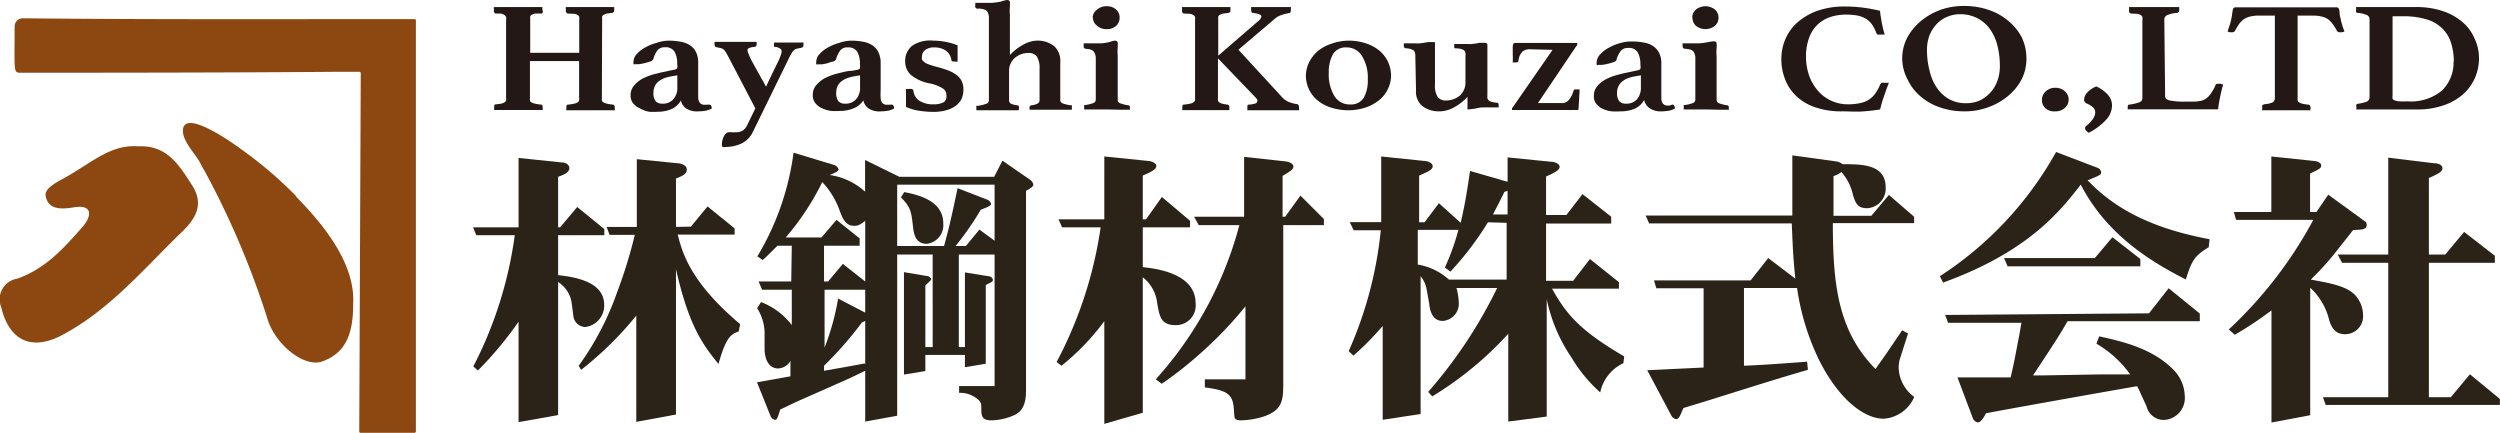
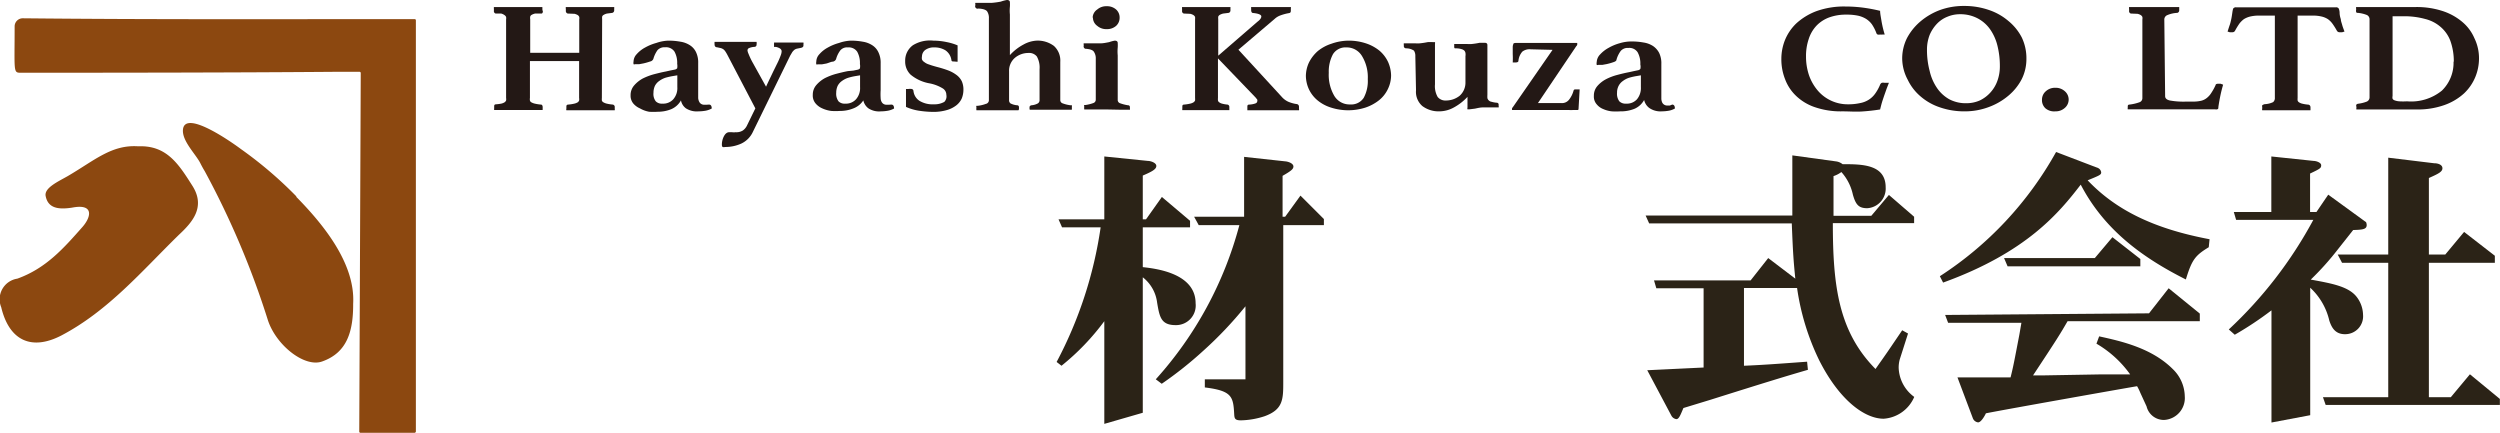
<svg xmlns="http://www.w3.org/2000/svg" viewBox="0 0 184.55 31.98">
  <defs>
    <style>.cls-1{fill:#231815;}.cls-2{fill:#2b2317;}.cls-3{fill:#8c4810;}</style>
  </defs>
  <title>アセット 11</title>
  <g id="レイヤー_2" data-name="レイヤー 2">
    <g id="レイヤー_1-2" data-name="レイヤー 1">
      <path class="cls-1" d="M44.43,7.23a1,1,0,0,0,0,.19.22.22,0,0,0,.11.13.86.86,0,0,0,.25.1,3.07,3.07,0,0,0,.45.07.18.18,0,0,1,.14.2s0,.06,0,.1a.37.37,0,0,1,0,.12l-.91,0-.86,0-.88,0-.92,0a.21.21,0,0,1,0-.12v-.1c0-.12,0-.19.14-.2a3.07,3.07,0,0,0,.45-.07.86.86,0,0,0,.25-.1.31.31,0,0,0,.1-.13.54.54,0,0,0,0-.19V4.51H39.12V7.23a.55.55,0,0,0,0,.19.2.2,0,0,0,.1.13.94.94,0,0,0,.26.1,3.07,3.07,0,0,0,.45.07c.09,0,.13.09.13.2V8a.74.74,0,0,0,0,.12l-.93,0-.87,0-.86,0-.92,0a.37.37,0,0,1,0-.12v-.1c0-.12,0-.19.13-.2A3.07,3.07,0,0,0,37,7.65a.76.76,0,0,0,.25-.1.33.33,0,0,0,.11-.13.55.55,0,0,0,0-.19V1.44a.55.55,0,0,0,0-.19.33.33,0,0,0-.11-.13A.76.76,0,0,0,37,1L36.59,1a.18.18,0,0,1-.13-.2V.65a.51.51,0,0,1,0-.13l.92,0,.86,0,.87,0,.93,0a.69.69,0,0,0,0,.13v.1A.18.18,0,0,1,40,1L39.5,1a.94.94,0,0,0-.26.1.2.2,0,0,0-.1.13.55.55,0,0,0,0,.19V3.9h3.62V1.44a.54.54,0,0,0,0-.19.31.31,0,0,0-.1-.13.86.86,0,0,0-.25-.1L41.91,1a.19.19,0,0,1-.14-.2V.65a.28.28,0,0,1,0-.13l.92,0,.88,0,.86,0,.91,0a.51.51,0,0,1,0,.13s0,.08,0,.1a.19.19,0,0,1-.14.2L44.81,1a.86.86,0,0,0-.25.1.22.22,0,0,0-.11.13,1,1,0,0,0,0,.19Z" />
      <path class="cls-1" d="M52.34,7.72c.13,0,.2.1.2.29a1.5,1.5,0,0,1-.44.16,3.07,3.07,0,0,1-.53.05A1.49,1.49,0,0,1,50.64,8a.93.93,0,0,1-.37-.59,1.5,1.5,0,0,1-.72.65,2.62,2.62,0,0,1-1,.19,4.84,4.84,0,0,1-.63,0A2.09,2.09,0,0,1,47.24,8a1.33,1.33,0,0,1-.49-.36.9.9,0,0,1-.2-.61,1.08,1.08,0,0,1,.26-.72,2.28,2.28,0,0,1,.63-.51,4.43,4.43,0,0,1,.84-.32c.31-.08.59-.15.86-.2l.36-.08.3-.06a.31.31,0,0,0,.19-.1.92.92,0,0,0,0-.33,1.71,1.71,0,0,0-.2-.9.75.75,0,0,0-.69-.32.69.69,0,0,0-.56.21,2.07,2.07,0,0,0-.31.65.32.32,0,0,1-.24.19,4.46,4.46,0,0,1-.49.14l-.32.06-.31,0a.1.1,0,0,1-.1,0,.51.51,0,0,1,0-.21A.81.81,0,0,1,47,4a2.21,2.21,0,0,1,.62-.49,3.61,3.61,0,0,1,.83-.34A3,3,0,0,1,49.34,3a4.94,4.94,0,0,1,.9.08,1.77,1.77,0,0,1,.69.26,1.23,1.23,0,0,1,.45.51,1.74,1.74,0,0,1,.16.81v2c0,.26,0,.46,0,.58a.72.72,0,0,0,.08.28.39.39,0,0,0,.37.21h.18ZM50,5.56l-.3.05a4.93,4.93,0,0,0-.58.13,1.67,1.67,0,0,0-.46.24,1,1,0,0,0-.31.35,1.21,1.21,0,0,0-.11.52.88.88,0,0,0,.17.63.62.62,0,0,0,.49.17,1,1,0,0,0,.8-.32,1.25,1.25,0,0,0,.3-.9Z" />
      <path class="cls-1" d="M56.55,6.4c.21-.46.4-.84.54-1.14l.36-.73c.09-.2.15-.35.19-.46a.88.88,0,0,0,.06-.28c0-.16-.14-.26-.43-.33a.32.32,0,0,1-.13,0s0-.06,0-.12a.34.34,0,0,1,0-.09l0-.11c.36,0,.75,0,1.17,0s.72,0,1,0a.31.31,0,0,1,0,.13.44.44,0,0,1,0,.09c0,.09-.06.14-.17.17l-.3.06a.53.53,0,0,0-.2.09,1.17,1.17,0,0,0-.15.16l-.16.27L55.58,9.73a1.78,1.78,0,0,1-.86.87,2.84,2.84,0,0,1-1.2.25.3.3,0,0,1-.18,0,.24.24,0,0,1-.05-.13,1.34,1.34,0,0,1,.16-.68c.11-.19.23-.28.38-.28l.21,0a.91.91,0,0,0,.27,0,.88.88,0,0,0,.53-.13.94.94,0,0,0,.31-.38L55.76,8,53.7,4.06a2.76,2.76,0,0,0-.16-.27.67.67,0,0,0-.14-.15.66.66,0,0,0-.19-.09l-.28-.06c-.12,0-.18-.09-.18-.2a1.15,1.15,0,0,1,0-.2c.22,0,.44,0,.69,0h1.71c.24,0,.47,0,.7,0a.63.63,0,0,1,0,.2.16.16,0,0,1-.17.17,1.16,1.16,0,0,0-.41.1.19.19,0,0,0-.09.16.76.76,0,0,0,.07.24,5.39,5.39,0,0,0,.29.62Z" />
      <path class="cls-1" d="M65.8,7.72c.13,0,.2.1.2.29a1.5,1.5,0,0,1-.44.16,3.07,3.07,0,0,1-.53.05A1.44,1.44,0,0,1,64.11,8a1,1,0,0,1-.38-.59A1.5,1.5,0,0,1,63,8a2.62,2.62,0,0,1-1,.19,4.84,4.84,0,0,1-.63,0A2.26,2.26,0,0,1,60.7,8a1.33,1.33,0,0,1-.49-.36A.9.9,0,0,1,60,7a1.08,1.08,0,0,1,.26-.72,2.28,2.28,0,0,1,.63-.51,4.43,4.43,0,0,1,.84-.32c.31-.08.59-.15.86-.2L63,5.21l.29-.06a.31.31,0,0,0,.19-.1.92.92,0,0,0,0-.33,1.71,1.71,0,0,0-.2-.9.75.75,0,0,0-.69-.32.65.65,0,0,0-.55.21,1.86,1.86,0,0,0-.32.65.32.32,0,0,1-.23.19c-.13,0-.3.09-.49.14l-.33.06-.31,0a.11.11,0,0,1-.1,0,.51.51,0,0,1,0-.21A.81.81,0,0,1,60.49,4a2.21,2.21,0,0,1,.62-.49,3.61,3.61,0,0,1,.83-.34A3,3,0,0,1,62.8,3a4.86,4.86,0,0,1,.9.08,1.77,1.77,0,0,1,.69.26,1.23,1.23,0,0,1,.45.51,1.74,1.74,0,0,1,.17.81v2a4.38,4.38,0,0,0,0,.58.6.6,0,0,0,.07.28.39.39,0,0,0,.37.21h.19ZM63.49,5.56l-.3.05a4.35,4.35,0,0,0-.57.13,1.6,1.6,0,0,0-.47.24,1,1,0,0,0-.31.35,1.21,1.21,0,0,0-.11.52.93.93,0,0,0,.17.63.62.62,0,0,0,.49.17,1,1,0,0,0,.8-.32,1.25,1.25,0,0,0,.3-.9Z" />
      <path class="cls-1" d="M70.44,4.54c-.13,0-.2,0-.21-.13a1.05,1.05,0,0,0-.43-.69A1.51,1.51,0,0,0,69,3.5a1.1,1.1,0,0,0-.7.19.61.61,0,0,0-.24.47.59.59,0,0,0,0,.23.43.43,0,0,0,.17.19,1,1,0,0,0,.35.18c.16.06.36.12.62.19A7.91,7.91,0,0,1,70,5.2a2.52,2.52,0,0,1,.59.32A1.3,1.3,0,0,1,71,6a1.49,1.49,0,0,1,.12.62,1.73,1.73,0,0,1-.12.64,1.35,1.35,0,0,1-.41.52,2.05,2.05,0,0,1-.71.35,3.51,3.51,0,0,1-1,.13,7.55,7.55,0,0,1-1-.08,3.66,3.66,0,0,1-1-.29c0-.2,0-.41,0-.64s0-.45,0-.68h.17a.71.71,0,0,1,.26,0,.16.16,0,0,1,.12.13,1,1,0,0,0,.44.74,1.86,1.86,0,0,0,1.07.26,1.46,1.46,0,0,0,.77-.18A.58.58,0,0,0,69.86,7a.56.56,0,0,0-.26-.47,2.93,2.93,0,0,0-1-.38,3,3,0,0,1-1.38-.64,1.34,1.34,0,0,1-.4-1,1.4,1.4,0,0,1,.57-1.17A2.4,2.4,0,0,1,68.9,3a4.81,4.81,0,0,1,1,.11,4,4,0,0,1,.79.24c0,.06,0,.14,0,.24l0,.34c0,.12,0,.23,0,.35s0,.2,0,.28Z" />
      <path class="cls-1" d="M75.18,8.14l-.73,0-.8,0-.88,0-.69,0a.89.89,0,0,1,0-.22.13.13,0,0,1,0-.11l.1,0a2.41,2.41,0,0,0,.59-.14A.28.28,0,0,0,73,7.37v-6a.88.88,0,0,0-.13-.53c-.09-.12-.3-.19-.64-.21A.18.18,0,0,1,72,.39V.31a.17.17,0,0,1,0-.1h.56l.35,0,.32,0a6.37,6.37,0,0,0,.65-.09A2.6,2.6,0,0,1,74.33,0c.15,0,.22.06.22.17a2.43,2.43,0,0,1,0,.33,2.91,2.91,0,0,0,0,.57v3a3.7,3.7,0,0,1,1-.78A2.25,2.25,0,0,1,76.51,3a2,2,0,0,1,1.29.39,1.46,1.46,0,0,1,.47,1.18V7.38a.25.25,0,0,0,.15.24,2.49,2.49,0,0,0,.6.15l.1,0a.12.12,0,0,1,0,.11.86.86,0,0,1,0,.22l-.7,0-.87,0-.81,0-.72,0A.19.19,0,0,1,76,8V7.92q0-.12.15-.15a1.13,1.13,0,0,0,.47-.14.28.28,0,0,0,.12-.25V5.11a1.66,1.66,0,0,0-.2-.94.72.72,0,0,0-.62-.26,1.54,1.54,0,0,0-1,.36,1.25,1.25,0,0,0-.43,1V7.38a.29.29,0,0,0,.1.25,1.26,1.26,0,0,0,.49.14c.1,0,.14.07.14.15V8A.18.18,0,0,1,75.18,8.14Z" />
      <path class="cls-1" d="M81.66,8.08l-.9,0-.72,0a.89.89,0,0,1,0-.22.13.13,0,0,1,0-.11l.1,0a2.84,2.84,0,0,0,.59-.15.26.26,0,0,0,.16-.25v-3a.88.88,0,0,0-.14-.53c-.08-.13-.3-.2-.63-.22A.18.18,0,0,1,80,3.38V3.3a.17.17,0,0,1,0-.1h.56l.35,0,.32,0c.22,0,.44-.05.65-.09A2.6,2.6,0,0,1,82.29,3c.14,0,.22.06.22.17a2.75,2.75,0,0,1,0,.34,3,3,0,0,0,0,.58V7.37a.25.25,0,0,0,.17.25,3.09,3.09,0,0,0,.58.15q.15,0,.15.15V8a.19.19,0,0,1,0,.1l-.73,0Zm-1-6.78A.75.75,0,0,1,81,.7a1,1,0,0,1,.69-.24,1,1,0,0,1,.7.24.79.79,0,0,1,.26.6.8.8,0,0,1-.26.61,1,1,0,0,1-.7.24A1,1,0,0,1,81,1.91.75.75,0,0,1,80.68,1.3Z" />
      <path class="cls-1" d="M89.91,4.31V7.23a1,1,0,0,0,0,.19.22.22,0,0,0,.09.13.59.59,0,0,0,.21.1,2.28,2.28,0,0,0,.4.07.17.17,0,0,1,.14.18V8a1.23,1.23,0,0,1,0,.13l-.88,0-.81,0-.86,0-.92,0a.37.37,0,0,1,0-.12V7.91c0-.12,0-.18.13-.19a3.07,3.07,0,0,0,.45-.07.76.76,0,0,0,.25-.1.33.33,0,0,0,.11-.13,1,1,0,0,0,0-.19V1.44a1,1,0,0,0,0-.19.33.33,0,0,0-.11-.13.76.76,0,0,0-.25-.1L87.39,1a.18.18,0,0,1-.13-.2V.65a.51.51,0,0,1,0-.13l.92,0,.86,0,.87,0,.92,0a.51.51,0,0,1,0,.13.41.41,0,0,1,0,.1.18.18,0,0,1-.13.2L90.3,1a.94.94,0,0,0-.26.1.27.27,0,0,0-.11.13,1,1,0,0,0,0,.19V4.11L92.83,1.6c.19-.14.28-.27.28-.39s-.2-.21-.6-.25q-.15,0-.15-.24V.63a.43.43,0,0,1,0-.11l.79,0,.73,0h.72l.38,0,.31,0a.23.23,0,0,1,0,.11V.72c0,.15,0,.23-.15.25a3.59,3.59,0,0,0-.6.16,1.26,1.26,0,0,0-.45.27L91.42,3.67l3.19,3.47a1.47,1.47,0,0,0,.49.37,2.55,2.55,0,0,0,.6.17.19.19,0,0,1,.19.21.68.68,0,0,1,0,.12.25.25,0,0,1,0,.13l-.45,0-.51,0H94l-.92,0-1,0s0-.07,0-.12V7.91c0-.12,0-.19.16-.19a1.58,1.58,0,0,0,.45-.09q.12-.06.12-.15a.22.22,0,0,0,0-.13l-.13-.16Z" />
      <path class="cls-1" d="M96.4,5.61a2.4,2.4,0,0,1,.23-1,2.79,2.79,0,0,1,.65-.84,3.09,3.09,0,0,1,1-.54A3.87,3.87,0,0,1,99.54,3a4.06,4.06,0,0,1,1.29.2,3.15,3.15,0,0,1,1,.54,2.48,2.48,0,0,1,.64.84,2.55,2.55,0,0,1,.22,1,2.31,2.31,0,0,1-.24,1,2.34,2.34,0,0,1-.65.82,3.32,3.32,0,0,1-1,.54,4.16,4.16,0,0,1-2.55,0,2.94,2.94,0,0,1-1-.54,2.4,2.4,0,0,1-.63-.82A2.44,2.44,0,0,1,96.4,5.61Zm1.69-.23a3.06,3.06,0,0,0,.41,1.7,1.31,1.31,0,0,0,1.17.63,1.1,1.1,0,0,0,1-.49,2.62,2.62,0,0,0,.3-1.38,3,3,0,0,0-.42-1.69A1.31,1.31,0,0,0,99.4,3.5a1.09,1.09,0,0,0-1,.5A2.72,2.72,0,0,0,98.09,5.38Z" />
      <path class="cls-1" d="M104.48,4.15a.72.72,0,0,0-.1-.41,1,1,0,0,0-.56-.17c-.13,0-.19-.08-.19-.16v-.1a.26.26,0,0,1,0-.11h.54l.32,0a2.51,2.51,0,0,0,.31,0,5.58,5.58,0,0,0,.59-.09,2.91,2.91,0,0,1,.39,0c.08,0,.13,0,.15,0a.21.21,0,0,1,0,.12v3a1.6,1.6,0,0,0,.2.93.74.74,0,0,0,.62.26,1.63,1.63,0,0,0,1-.35,1.29,1.29,0,0,0,.43-1V4.15a.78.78,0,0,0,0-.24.34.34,0,0,0-.08-.17.48.48,0,0,0-.2-.11,1.31,1.31,0,0,0-.35-.06l-.14,0s-.06,0-.06-.11v-.1s0-.07,0-.11H108l.33,0a2.53,2.53,0,0,0,.3,0,5.58,5.58,0,0,0,.59-.09l.39,0c.13,0,.19.06.19.17V7a1.66,1.66,0,0,0,0,.24.32.32,0,0,0,.09.16.35.35,0,0,0,.2.11,2.08,2.08,0,0,0,.36.07q.18,0,.18.15v.11a.12.12,0,0,1,0,.09l-.54,0-.63,0c-.19,0-.39.05-.58.09l-.4.05c-.08,0-.13,0-.15,0a.23.23,0,0,1,0-.13V7.15a3.92,3.92,0,0,1-1,.78,2.24,2.24,0,0,1-1.08.29A2,2,0,0,1,105,7.83a1.38,1.38,0,0,1-.47-1.16Z" />
      <path class="cls-1" d="M113,3.64a.87.87,0,0,0-.62.17,1.2,1.2,0,0,0-.29.68c0,.08-.08.12-.2.12h-.11l-.11,0a6.13,6.13,0,0,0,0-.62c0-.21,0-.38,0-.52a.61.61,0,0,1,.05-.23c0-.05.09-.07.19-.07h4.52a.31.31,0,0,1,0,.08.14.14,0,0,1,0,.06.26.26,0,0,1-.07.1l-2.83,4.2h1.73a.66.66,0,0,0,.55-.23,1.85,1.85,0,0,0,.35-.69.13.13,0,0,1,.09-.09l.11,0,.11,0,.14,0L116.53,8c0,.07,0,.11-.07.12l-.13,0h-.22a1.27,1.27,0,0,1-.28,0h-4.21a.08.08,0,0,1,0-.06.14.14,0,0,1,0-.06.58.58,0,0,1,.08-.12l2.91-4.2Z" />
      <path class="cls-1" d="M123.44,7.72c.13,0,.2.1.2.29a1.43,1.43,0,0,1-.43.16,3.27,3.27,0,0,1-.53.05,1.45,1.45,0,0,1-.93-.25,1,1,0,0,1-.38-.59,1.48,1.48,0,0,1-.71.65,2.68,2.68,0,0,1-1.06.19,4.7,4.7,0,0,1-.62,0,2.09,2.09,0,0,1-.63-.17,1.18,1.18,0,0,1-.49-.36.85.85,0,0,1-.2-.61,1.07,1.07,0,0,1,.25-.72,2.18,2.18,0,0,1,.64-.51,4,4,0,0,1,.84-.32c.3-.08.59-.15.86-.2l.36-.08.29-.06a.31.31,0,0,0,.19-.1.73.73,0,0,0,0-.33,1.71,1.71,0,0,0-.2-.9.72.72,0,0,0-.68-.32.68.68,0,0,0-.56.21,2,2,0,0,0-.32.65c0,.09-.1.15-.23.19a4.46,4.46,0,0,1-.49.14l-.33.06-.3,0a.12.12,0,0,1-.11,0,.51.51,0,0,1,0-.21.86.86,0,0,1,.25-.56,2.41,2.41,0,0,1,.63-.49,3.53,3.53,0,0,1,.82-.34,3,3,0,0,1,.87-.13,4.94,4.94,0,0,1,.9.08,1.77,1.77,0,0,1,.69.26,1.39,1.39,0,0,1,.45.51,1.74,1.74,0,0,1,.16.81v2c0,.26,0,.46,0,.58a.75.75,0,0,0,.07.28.41.41,0,0,0,.38.21h.18Zm-2.31-2.16-.29.05a4.52,4.52,0,0,0-.58.13,1.54,1.54,0,0,0-.46.24,1,1,0,0,0-.31.35,1.08,1.08,0,0,0-.12.52.93.93,0,0,0,.17.63.64.64,0,0,0,.49.17,1,1,0,0,0,.81-.32,1.3,1.3,0,0,0,.29-.9Z" />
-       <path class="cls-1" d="M125.92,8.08l-.9,0-.72,0a.89.89,0,0,1,0-.22.13.13,0,0,1,0-.11l.1,0a2.67,2.67,0,0,0,.59-.15.26.26,0,0,0,.16-.25v-3a.88.88,0,0,0-.13-.53c-.09-.13-.3-.2-.63-.22-.12,0-.18-.08-.18-.19V3.3a.17.17,0,0,1,0-.1h.56l.35,0,.32,0a6.37,6.37,0,0,0,.65-.09,2.6,2.6,0,0,1,.41-.06c.15,0,.22.06.22.17a1.61,1.61,0,0,1,0,.34,3,3,0,0,0,0,.58V7.37a.27.27,0,0,0,.17.25,3.09,3.09,0,0,0,.58.15q.15,0,.15.15V8a.19.19,0,0,1,0,.1l-.72,0Zm-1-6.78a.78.78,0,0,1,.28-.6,1.13,1.13,0,0,1,1.39,0,.77.77,0,0,1,.27.6.78.78,0,0,1-.27.61,1.13,1.13,0,0,1-1.39,0A.78.78,0,0,1,124.94,1.3Z" />
      <path class="cls-1" d="M136,8.22a5.87,5.87,0,0,1-2-.3,3.72,3.72,0,0,1-1.4-.83,3.28,3.28,0,0,1-.82-1.23,4,4,0,0,1-.28-1.53A3.75,3.75,0,0,1,131.75,3a3.57,3.57,0,0,1,.84-1.26,4.59,4.59,0,0,1,1.48-.91,6,6,0,0,1,2.15-.35,10.34,10.34,0,0,1,1.28.08,11.94,11.94,0,0,1,1.29.24c0,.21.06.48.11.8a7.73,7.73,0,0,0,.23.95l-.17,0a.62.62,0,0,1-.17,0,.48.48,0,0,1-.18,0,.18.18,0,0,1-.1-.12,3.17,3.17,0,0,0-.33-.64,1.58,1.58,0,0,0-.45-.41,1.93,1.93,0,0,0-.61-.23,4,4,0,0,0-.82-.07,3.58,3.58,0,0,0-1.28.21,2.49,2.49,0,0,0-.94.62,2.59,2.59,0,0,0-.57,1,3.89,3.89,0,0,0-.19,1.27,4.28,4.28,0,0,0,.23,1.4,3.54,3.54,0,0,0,.65,1.12,2.9,2.9,0,0,0,2.19,1,4,4,0,0,0,.92-.09,1.79,1.79,0,0,0,.66-.26,1.71,1.71,0,0,0,.47-.46,3.22,3.22,0,0,0,.35-.64.26.26,0,0,1,.13-.14.58.58,0,0,1,.18,0l.17,0,.17,0-.17.44-.18.51c-.06.18-.12.35-.17.52s-.09.34-.13.5c-.43.07-.88.12-1.34.15S136.5,8.22,136,8.22Z" />
      <path class="cls-1" d="M140.42,4.33a3.38,3.38,0,0,1,.35-1.51,4.17,4.17,0,0,1,1-1.24,4.87,4.87,0,0,1,1.44-.84A5.12,5.12,0,0,1,145,.44a5.48,5.48,0,0,1,1.8.29,4.36,4.36,0,0,1,1.45.81,3.86,3.86,0,0,1,1,1.23,3.56,3.56,0,0,1,.34,1.56,3.33,3.33,0,0,1-.35,1.52,4,4,0,0,1-1,1.23,4.81,4.81,0,0,1-1.45.83,5,5,0,0,1-1.78.31,5.46,5.46,0,0,1-1.79-.29,4.21,4.21,0,0,1-1.44-.81,3.7,3.7,0,0,1-.95-1.23A3.37,3.37,0,0,1,140.42,4.33Zm4.74,3.29a2.45,2.45,0,0,0,1-.21,2.51,2.51,0,0,0,.78-.59,2.55,2.55,0,0,0,.51-.86,3.11,3.11,0,0,0,.18-1.06,6.17,6.17,0,0,0-.18-1.53,3.58,3.58,0,0,0-.55-1.22,2.62,2.62,0,0,0-.92-.8,2.74,2.74,0,0,0-1.3-.3,2.38,2.38,0,0,0-.91.18,2.18,2.18,0,0,0-.78.52,2.78,2.78,0,0,0-.54.82,3,3,0,0,0-.2,1.1,6,6,0,0,0,.2,1.58A3.63,3.63,0,0,0,143,6.51a2.71,2.71,0,0,0,.9.82A2.6,2.6,0,0,0,145.16,7.62Z" />
      <path class="cls-1" d="M150.74,7.35a.81.81,0,0,1,.29-.62,1,1,0,0,1,.7-.25,1,1,0,0,1,.69.25.81.81,0,0,1,0,1.24,1,1,0,0,1-.69.25A1,1,0,0,1,151,8,.81.81,0,0,1,150.74,7.35Z" />
-       <path class="cls-1" d="M154.19,9.8q-.27-.17-.27-.33a.23.23,0,0,1,.09-.18,2.21,2.21,0,0,0,.51-.54.86.86,0,0,0,.15-.44.5.5,0,0,0-.19-.41,1.87,1.87,0,0,0-.41-.25.3.3,0,0,1-.22-.32.82.82,0,0,1,.22-.49,1.87,1.87,0,0,1,.68-.46,2.58,2.58,0,0,1,.81.57,1.18,1.18,0,0,1,.35.84,1.59,1.59,0,0,1-.39,1A4.47,4.47,0,0,1,154.19,9.8Z" />
      <path class="cls-1" d="M159.83,7.1c0,.16.12.27.36.32a5.68,5.68,0,0,0,1.19.08h.51a2.55,2.55,0,0,0,.59-.06,1.08,1.08,0,0,0,.43-.21,1.45,1.45,0,0,0,.34-.39,3.74,3.74,0,0,0,.31-.57c0-.06.09-.09.2-.09l.16,0,.19.07c-.07.25-.14.51-.2.8s-.11.57-.15.85c0,.09,0,.15-.09.17a.28.28,0,0,1-.15,0h-.31l-.42,0-.46,0h-3.46l-.89,0-.91,0a.37.37,0,0,1,0-.12V7.91c0-.12,0-.18.13-.19a3.28,3.28,0,0,0,.73-.17.32.32,0,0,0,.22-.32V1.44a.55.55,0,0,0,0-.19.33.33,0,0,0-.11-.13.76.76,0,0,0-.25-.1L157.3,1a.18.18,0,0,1-.13-.2V.65a.28.28,0,0,1,0-.13l.91,0,.86,0h.93l.52,0,.48,0s0,.08,0,.13,0,.08,0,.1a.19.19,0,0,1-.14.2,2.09,2.09,0,0,0-.77.18.35.35,0,0,0-.19.34Z" />
      <path class="cls-1" d="M169.61,1.15V7.23a1,1,0,0,0,0,.19.24.24,0,0,0,.1.13.71.71,0,0,0,.23.1,2.63,2.63,0,0,0,.41.07c.14,0,.21.09.21.2s0,.06,0,.1,0,.09,0,.12l-.92,0-.87,0-.86,0-.91,0A.21.21,0,0,1,167,8a.41.41,0,0,1,0-.1.18.18,0,0,1,0-.13s.08-.06.18-.08a1.61,1.61,0,0,0,.62-.15.39.39,0,0,0,.13-.33V1.15h-1.18a2.84,2.84,0,0,0-.64.07,1.59,1.59,0,0,0-.46.19,1.66,1.66,0,0,0-.35.35,5.23,5.23,0,0,0-.31.51.21.21,0,0,1-.2.11l-.19,0-.16-.05c.06-.19.11-.35.16-.49s.08-.29.11-.42.06-.34.08-.48a1.92,1.92,0,0,1,.06-.3.23.23,0,0,1,.22-.1l.58,0c.29,0,.65,0,1.06,0h4.13c.4,0,.75,0,1,0l.6,0a.22.22,0,0,1,.21.1.86.86,0,0,1,.06.3q0,.21.09.48c0,.13.06.27.1.42s.1.3.17.49l-.17.05-.18,0a.22.22,0,0,1-.21-.11,5.14,5.14,0,0,0-.32-.51,1.45,1.45,0,0,0-.35-.35,1.48,1.48,0,0,0-.46-.19,2.72,2.72,0,0,0-.62-.07Z" />
      <path class="cls-1" d="M183,4.33a3.61,3.61,0,0,1-.27,1.35,3.5,3.5,0,0,1-.83,1.21,4.24,4.24,0,0,1-1.44.86,5.84,5.84,0,0,1-2.07.33h-2.75l-.81,0-.88,0a.19.19,0,0,1,0-.1v-.1a.2.2,0,0,1,0-.16.24.24,0,0,1,.11-.06,2.65,2.65,0,0,0,.63-.15.34.34,0,0,0,.23-.34V1.44a.35.35,0,0,0-.19-.33,2.4,2.4,0,0,0-.67-.16c-.07,0-.11,0-.13-.08a.26.26,0,0,1,0-.14V.64a.27.27,0,0,1,0-.12l.5,0,.41,0h3.49a6.16,6.16,0,0,1,2,.3,4.31,4.31,0,0,1,1.45.81,3.22,3.22,0,0,1,.88,1.19A3.37,3.37,0,0,1,183,4.33Zm-1.86.22A4.47,4.47,0,0,0,180.88,3a2.52,2.52,0,0,0-.7-1,2.73,2.73,0,0,0-1.16-.6,5.75,5.75,0,0,0-1.57-.2h-.83V7.09a.42.42,0,0,0,0,.2.26.26,0,0,0,.16.12,1.17,1.17,0,0,0,.33.07,4.72,4.72,0,0,0,.58,0,3.6,3.6,0,0,0,2.57-.79A2.86,2.86,0,0,0,181.12,4.55Z" />
-       <path class="cls-2" d="M41.35,16.78l1.26-1.5,2,1.63v.45H41.2v2.95c1.11.13,3.4.43,3.4,2.19a1.59,1.59,0,0,1-1.4,1.64.91.91,0,0,1-.87-.78l-.13-1a2.19,2.19,0,0,0-1-1.54v9.82l-2.92.52V23.75a26.7,26.7,0,0,1-3,3.6l-.34-.3A29.71,29.71,0,0,0,38,17.36H35.16l-.24-.58h3.36V11.66l3.18.33c.35,0,.57.21.57.41,0,.37-.48.52-.83.65v3.73ZM51,16.73l1.23-1.49,2,1.62v.46h-4.2c.34,1.34.93,3.51,4.61,6.61l-.11.54c-.54.19-.93.37-1.49,2.4-1.24-1.51-2.21-2.92-3.14-7V30.6l-2.93.54V23.3a25.24,25.24,0,0,1-4.07,4L42.72,27a21.17,21.17,0,0,0,2.84-5.44,34.78,34.78,0,0,0,1.3-4.22H45l-.22-.59h2.23v-5l3,.3c.19,0,.69.11.69.46s-.35.49-.8.67v3.57Z" />
-       <path class="cls-2" d="M58.45,18.14H57.39c-.63.63-.72.72-1.09,1.06l-.39-.28a19.84,19.84,0,0,0,2.67-7.65l3,.91a.52.52,0,0,1,.33.33c0,.17-.63.39-.66.41a4.9,4.9,0,0,1,2.61,1.23V11.81l2.53,1.24h7L74,11.86l2,1.38a.61.61,0,0,1,.28.37c0,.18-.2.28-.54.48V28.87c0,1.1-.37,1.54-.85,1.77a4.48,4.48,0,0,1-1.65.39c-.58,0-.8-.13-.8-.78,0-.39,0-.47-.13-.65A2,2,0,0,0,70.8,29V28.5h2.62V18.79H70.78v6.83h.45V20.11l1.74.28c.15,0,.32.13.32.26s0,.13-.52.39v5.81l-1.54.26V26.2H68.31v1.19l-1.58.26V20.09l1.66.28c.18,0,.35.15.35.24s-.35.37-.43.46v4.55h.54V18.79H66.23v11.9l-2.36.43V27.37l-1,.48-1,.45-2.76,1.22c-.39.17-1,.47-1.51.71-.22.67-.24.76-.39.76a.44.44,0,0,1-.33-.28l-1-2.49,2.47-.44V26.64a1.1,1.1,0,0,1-.91.56c-.52,0-1-.43-1-1.5,0-.15,0-.82,0-.95a3.46,3.46,0,0,0-.55-2l.29-.45A5.13,5.13,0,0,1,58.45,24V21.39H56.26L56,20.78h2.41Zm5.42-1.84c-.46.37-.63.37-.81.37-.67,0-.88-.57-1.14-1.3a6.06,6.06,0,0,0-1.22-1.93A19.18,19.18,0,0,1,58,17.53h2.64l1.11-1.3,1.71,1.37v.54H60.83v2.64h.3l1.09-1.3,1.65,1.3Zm0,6.78V21.39h-3v4.27a18.31,18.31,0,0,0,1-3.62Zm0,3.82V23.69l-.24.11A27,27,0,0,1,60.83,27v.37l.85-.15c.56-.09,1.54-.28,2.16-.39Zm9.55-9.13V13.63H66.23v4.53h3.46c.39-1.43.52-2,1-4.27l2.19.85a.44.44,0,0,1,.28.32c0,.16-.58.35-.76.42a21.36,21.36,0,0,1-1.86,2.68h.76l1-1.21Zm-6.67-3.59c.84.17,2.88.56,2.88,2.29A1.39,1.39,0,0,1,68.42,18c-.85,0-.94-.76-1-1.07-.15-1.34-.17-1.6-.91-2.36Z" />
      <path class="cls-2" d="M84.6,16.19l1.17-1.65,2.08,1.76v.48H84.36v2.94c1,.11,3.9.46,3.9,2.67A1.45,1.45,0,0,1,86.79,24c-1.08,0-1.19-.59-1.37-1.65a2.8,2.8,0,0,0-1.06-1.88v10l-2.84.82V23.71A17.65,17.65,0,0,1,78.36,27L78,26.72a30.49,30.49,0,0,0,3.25-9.94H78.4l-.26-.59h3.38V11.55l3.23.33c.18,0,.61.13.61.37s-.3.41-1,.71v3.23ZM94.87,16,96,14.44l1.73,1.73v.45h-3V28.17c0,1.3,0,2.06-1.39,2.56a6,6,0,0,1-1.73.3c-.44,0-.48-.13-.5-.43-.07-1.32-.15-1.75-2.17-2V28h3V22.61a28.38,28.38,0,0,1-3.12,3.29,28.27,28.27,0,0,1-3.06,2.43L85.32,28a27.5,27.5,0,0,0,6.17-11.38h-3L88.15,16h3.69V11.58l3.12.34c.26.05.52.18.52.37s-.17.33-.8.69V16Z" />
-       <path class="cls-2" d="M105.16,16.41,106.22,15l1.61,1.45c.3-1.36.37-1.69.69-3.83l2.77.8v-1.8l3.21.32c.22,0,.63.13.63.37s-.3.41-1,.72v2.84h1.5l1.19-1.54L118.94,16v.5h-4.81v4.23h2l1.24-1.61,2.14,1.71v.48h-4.94c1,1.76,1.89,3,5.33,5l-.06.5a3.06,3.06,0,0,0-1.71,2.16A10.93,10.93,0,0,1,116,26.38a11.93,11.93,0,0,1-1.82-4.29v8.66l-2.84.37V24.64a25.43,25.43,0,0,1-5.61,4.62l-.3-.33a34.63,34.63,0,0,0,5.09-7.67h-3a4.9,4.9,0,0,1,.17,1.11,1.27,1.27,0,0,1-1.19,1.32c-.54,0-.91-.37-1-1.3l-.18-1a2.15,2.15,0,0,0-.45-1V30.56l-2.8.43V24.06a20.54,20.54,0,0,1-2.16,2.19l-.35-.33A29,29,0,0,0,101.93,17h-2l-.29-.6h2.32V11.55l3.17.33c.21,0,.63.13.63.39s-.31.39-1,.69v3.45Zm4.68,0a22.62,22.62,0,0,1-2.77,3.64l-.41-.3a17.2,17.2,0,0,0,1-2.78h-3v2.56a4.51,4.51,0,0,1,2.3,1.11h4.26V16.45Zm1.45-2.32-.23.07c-.35.71-.46.93-.85,1.67h1.08Z" />
      <path class="cls-2" d="M135.58,11.92a1,1,0,0,1,.44.2c1.41,0,3.18,0,3.18,1.71a1.45,1.45,0,0,1-1.36,1.54c-.63,0-.85-.26-1.06-1a3.65,3.65,0,0,0-.85-1.67,2,2,0,0,1-.58.3v2.93h2.79l1.3-1.54L141.3,16v.47h-6c0,4.64.42,8,3.15,10.77.36-.52.65-.91,1.23-1.77l.74-1.09.43.24-.61,1.91a2.3,2.3,0,0,0-.08.63,2.77,2.77,0,0,0,1.15,2.14,2.65,2.65,0,0,1-2.26,1.61c-1.38,0-3.25-1.33-4.76-4.32a18,18,0,0,1-1.63-5.33h-3.92V27c1.36-.06,2.08-.11,4.66-.3l.06.6c-1.52.44-3,.89-7.19,2.21l-2,.61c-.22.52-.33.82-.52.82a.49.49,0,0,1-.37-.26l-1.78-3.35,4.16-.2V21.28h-3.49l-.17-.58h7.13l1.3-1.65,2,1.52c-.13-1.32-.17-1.8-.26-4.08H121.74l-.26-.58h10.83V11.47Z" />
      <path class="cls-2" d="M154.87,12.4a.41.41,0,0,1,.24.32c0,.18-.09.22-1,.59,2.06,2.17,4.85,3.57,9,4.35l-.06.59c-1,.61-1.24.91-1.69,2.38-3.14-1.58-6-3.62-7.76-7-1.6,2.08-4,5-10.16,7.23l-.24-.47a25.89,25.89,0,0,0,8.58-9.17Zm3.77,10.73,1.45-1.85,2.3,1.87v.56h-9.76c-.58,1-.78,1.32-2.55,4h.86l4-.07,1.19,0h1.12a8,8,0,0,0-2.49-2.27l.2-.54c1.64.36,3.88.86,5.44,2.42a2.86,2.86,0,0,1,.88,2A1.62,1.62,0,0,1,159.76,31a1.31,1.31,0,0,1-1.3-1L158,29a3.69,3.69,0,0,0-.24-.49c-.06,0-9.6,1.69-11.16,2-.06.13-.34.67-.58.67a.48.48,0,0,1-.39-.32l-1.13-3,2.41,0,1.51,0c.2-.8.26-1.13.65-3.16l.15-.87h-5.41l-.22-.58Zm-4-4.08,1.3-1.54L158,19.12v.54h-9.8l-.26-.61Z" />
      <path class="cls-2" d="M164.53,24.32a31.29,31.29,0,0,0,6.24-8.09h-5.7l-.17-.58h2.77v-4.1l3.14.33c.15,0,.54.11.54.32s-.08.26-.82.61v2.84H171l.87-1.28,2.75,2c.07,0,.09.22.09.24,0,.32-.3.35-1,.37l-1.13,1.43a20.81,20.81,0,0,1-2,2.23c1.54.28,2.75.5,3.36,1.24a2.23,2.23,0,0,1,.5,1.36,1.32,1.32,0,0,1-1.34,1.43c-.76,0-1-.56-1.15-1a4.75,4.75,0,0,0-1.41-2.43v9.41l-2.86.54V22.91a24.94,24.94,0,0,1-2.71,1.8Zm15.15-12.27c.3,0,.62.11.62.37s-.3.41-1,.72v5.65h1.21l1.39-1.67,2.27,1.76v.52h-4.87v9.92h1.62l1.41-1.69,2.21,1.82v.44H171.68l-.2-.57h4.82V19.4h-3.41l-.32-.61h3.73V11.64Z" />
      <path id="zRdbX6.tif" class="cls-3" d="M26.63,5.39a.09.09,0,0,0-.08-.09c-.28,0-1.22,0-1.66,0-7.27.06-16.11.07-23.38.07-.54,0-.43-.11-.43-3.43a.6.6,0,0,1,.6-.59c9.64.1,19.28.06,28.93.06a.09.09,0,0,1,.09.09V31.85a.11.11,0,0,1-.09.1l-4,0a.09.09,0,0,1-.09-.09ZM5,13c-.7.4-1.75.87-1.63,1.47.18.94,1,1,1.94.86,1.63-.32,1.44.66.79,1.41C4.72,18.3,3.42,19.8,1.28,20.57A1.54,1.54,0,0,0,.09,22.68c.59,2.47,2.24,3.23,4.45,2.08C8,22.94,10.48,20,13.2,17.34c1-.93,2-2.06,1-3.63s-1.88-3-4-2.91C8.24,10.67,7,11.83,5,13Zm16.89,1.51A29.85,29.85,0,0,0,17.78,11c-.52-.39-4.07-2.93-4.27-1.47-.11.84.91,1.81,1.27,2.5.13.26.22.42.33.6a62.42,62.42,0,0,1,4.68,11.05c.65,1.88,2.74,3.47,4,3,1.84-.65,2.29-2.23,2.28-4.26C26.24,19.43,23.82,16.51,21.86,14.52Z" />
    </g>
  </g>
</svg>